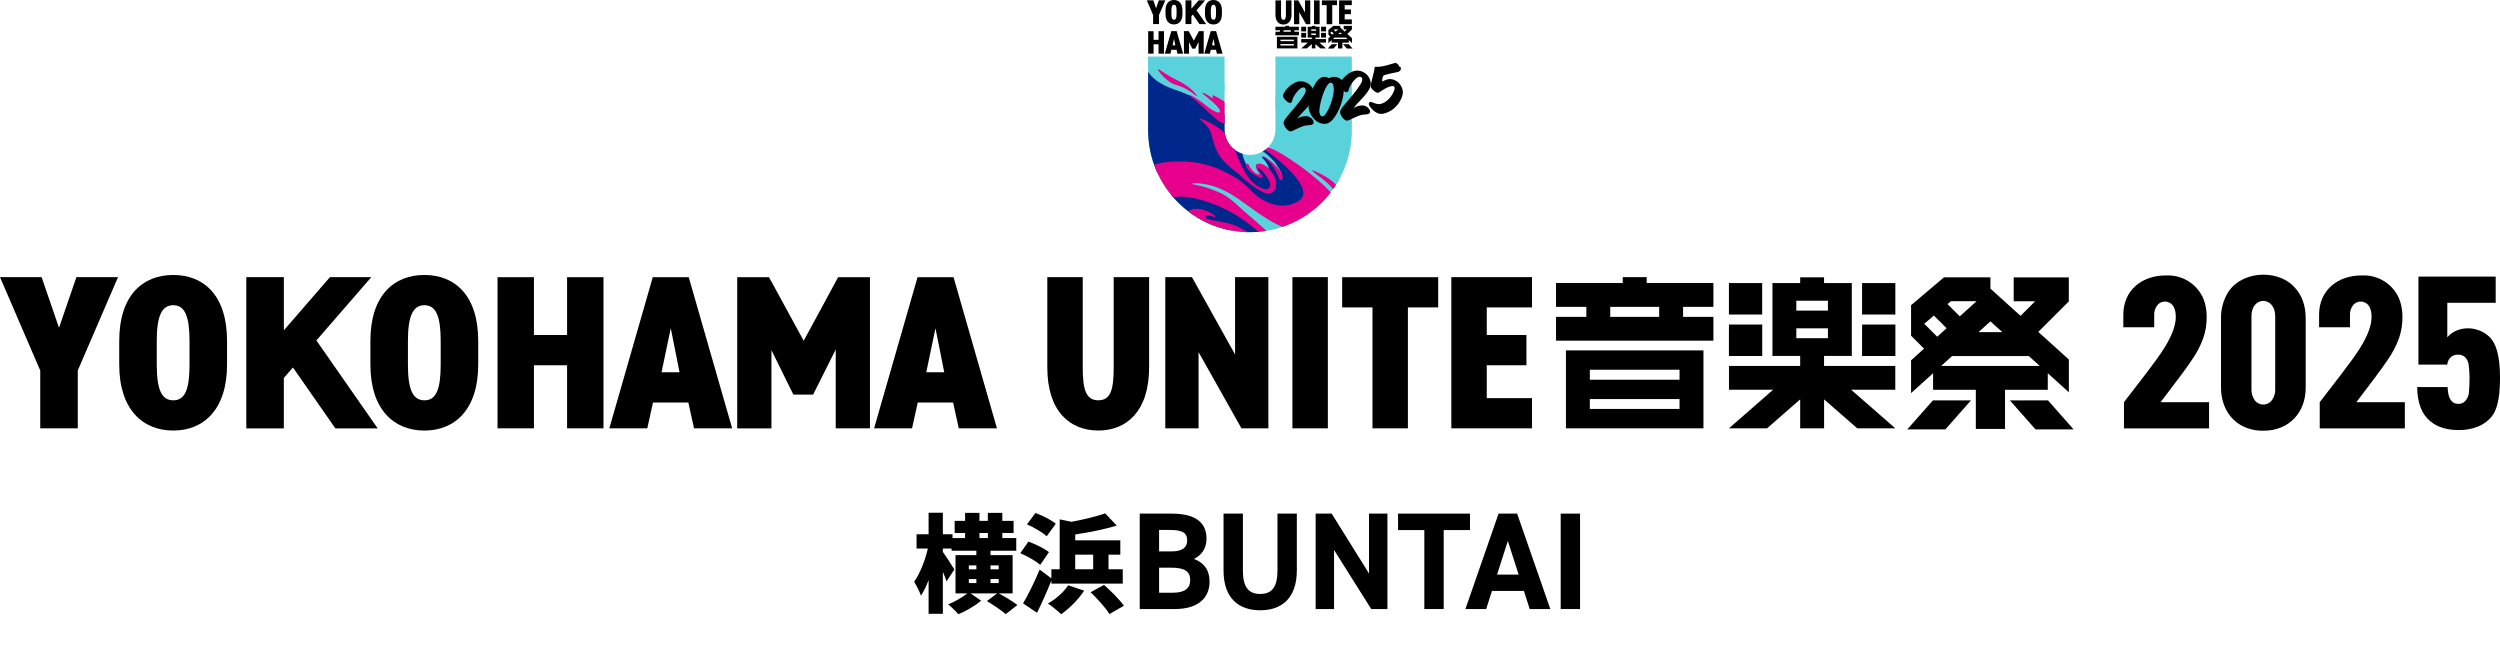
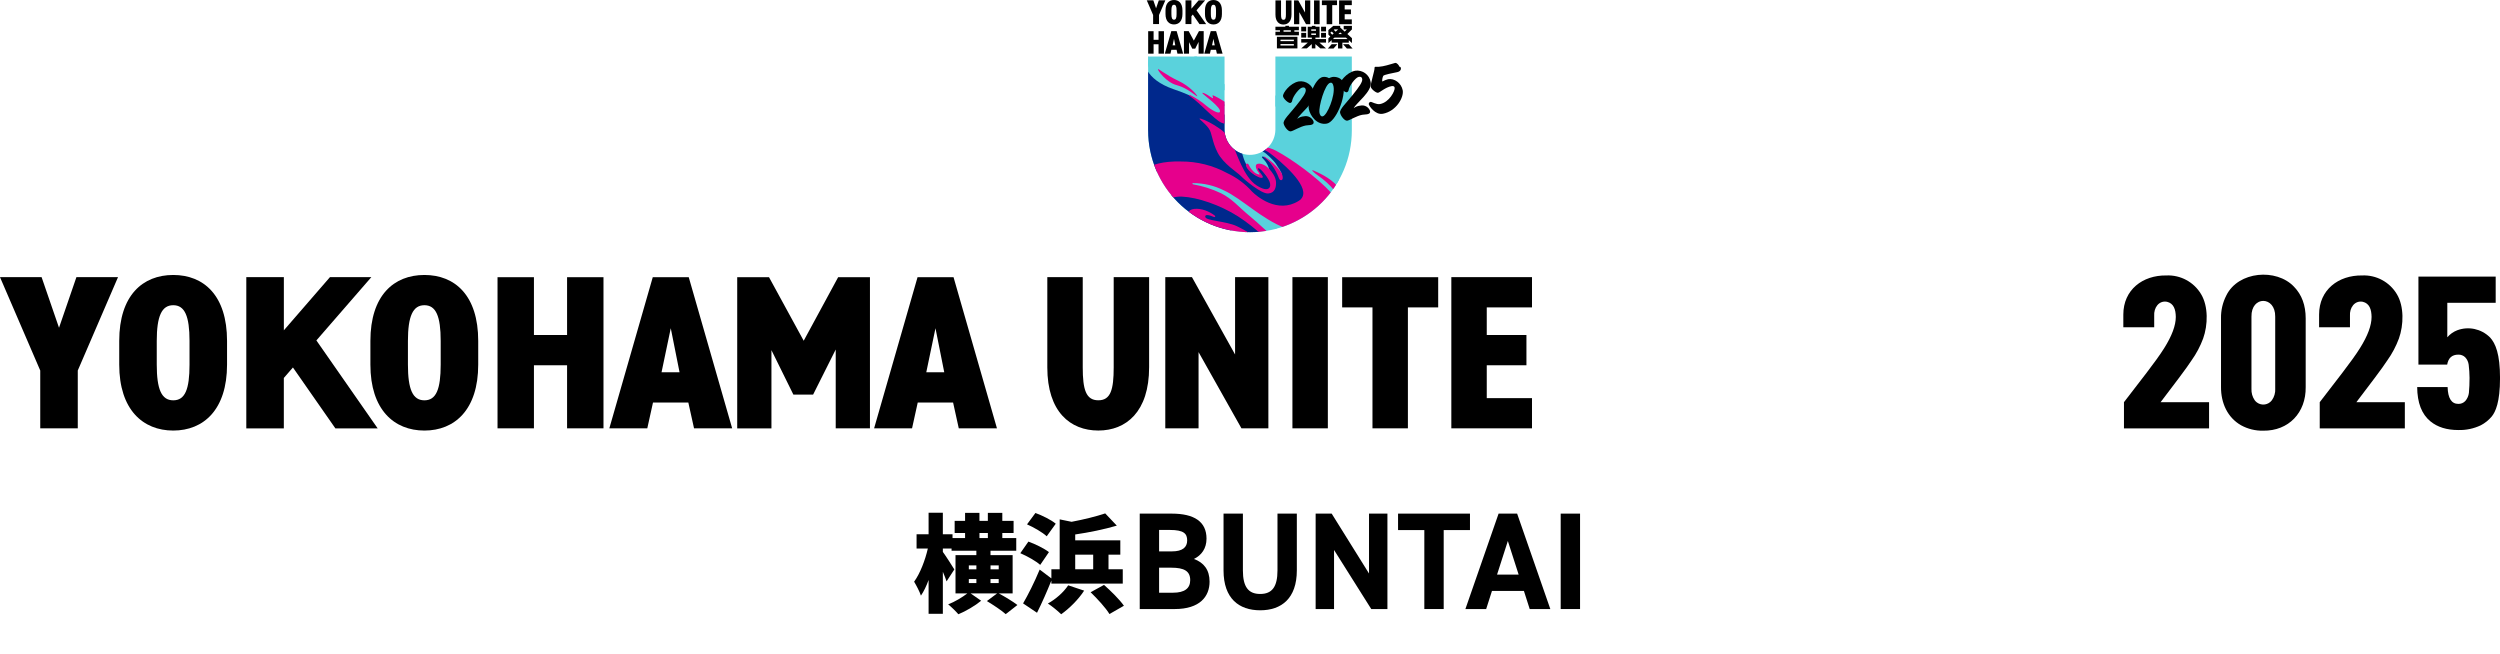
<svg xmlns="http://www.w3.org/2000/svg" id="_レイヤー_1" data-name="レイヤー 1" viewBox="0 0 940 246">
  <defs>
    <style>
      .cls-1 {
        fill: none;
      }

      .cls-2 {
        fill: #00288c;
      }

      .cls-3 {
        fill: #5ad2dc;
      }

      .cls-4 {
        isolation: isolate;
      }

      .cls-5 {
        clip-path: url(#clippath-1);
      }

      .cls-6 {
        fill: #e6008c;
      }

      .cls-7 {
        clip-path: url(#clippath);
      }
    </style>
    <clipPath id="clippath">
      <path class="cls-1" d="M431.7,49.03c.01,21.15,17.17,38.28,38.32,38.27,21.13-.01,38.26-17.14,38.27-38.27v-27.78h-28.74v27.52c-.05,5.28-4.38,9.51-9.66,9.46-5.2-.05-9.41-4.26-9.46-9.46v-27.52h-28.74v27.78Z" />
    </clipPath>
    <clipPath id="clippath-1">
      <rect class="cls-1" width="940" height="161.95" />
    </clipPath>
  </defs>
  <g id="_グループ_14045" data-name="グループ 14045">
    <g id="_横浜" data-name="横浜" class="cls-4">
      <g class="cls-4">
        <path d="M375.55,223.12c2.28,1.24,5.36,3.08,7,4.36l-4.4,3.44c-1.48-1.36-4.72-3.48-7.08-4.92l3.84-2.88h-9.96l3.96,2.76c-2.2,1.84-5.8,3.96-8.56,5.08-.92-1.08-2.6-2.72-3.84-3.72,2.44-.92,5.36-2.68,7.2-4.12h-4.44v-14.4h7.84v-1.64h-9.32v-.84h-3.28v1.28c1.04,1.4,3.76,5.64,4.32,6.6l-2.92,4.48c-.32-1-.84-2.28-1.4-3.6v15.8h-5.36v-12.72c-.84,2.28-1.8,4.32-2.88,5.88-.52-1.56-1.72-3.84-2.56-5.24,2.24-3.08,4.16-8.08,5.16-12.48h-4.24v-5.36h4.52v-8.08h5.36v8.08h3.64v1.44h4.72v-1.92h-3.92v-4.56h3.92v-3h5.4v3h3.16v-3h5.44v3h4.24v4.56h-4.24v1.92h5.24v4.76h-9.68v1.64h8.32v14.4h-5.2ZM364.28,214.08h2.84v-1.48h-2.84v1.48ZM364.28,219.24h2.84v-1.52h-2.84v1.52ZM368.28,202.32h3.16v-1.92h-3.16v1.92ZM372.44,212.6v1.48h3.08v-1.48h-3.08ZM375.51,217.72h-3.08v1.52h3.08v-1.52Z" />
        <path d="M391.12,212.4c-1.52-1.4-4.88-3.28-7.48-4.4l3.04-4.36c2.56.92,6,2.6,7.72,3.96l-3.28,4.8ZM395.32,218.28c-1.64,4.08-3.48,8.28-5.4,12.12l-5.24-3.52c1.8-3.08,4.28-7.96,6.24-12.72l4.4,3.32v-3.44h3.12v-18.76l4.48.92c4.68-.88,9.32-2.04,12.64-3.16l4.36,4.6c-4.76,1.4-10.4,2.56-15.64,3.32v2.2h16.96v5.4h-4.44v5.48h5.36v5.4h-26.84v-1.16ZM393.56,201.64c-1.52-1.44-4.84-3.36-7.4-4.48l3.16-4.28c2.52.92,5.96,2.6,7.64,4.04l-3.4,4.72ZM407.64,222.08c-2.16,3.36-5.68,6.8-8.64,8.88-1.16-1.16-3.56-3.12-5-4.04,2.96-1.6,5.96-4.28,7.64-6.84l6,2ZM404.28,214.04h6.76v-5.48h-6.76v5.48ZM415.11,219.92c2.52,2.24,5.88,5.52,7.48,7.84l-5.44,3.12c-1.32-2.24-4.52-5.72-7.08-8.2l5.04-2.76Z" />
      </g>
    </g>
    <g id="BUNTAI" class="cls-4">
      <g class="cls-4">
        <path d="M440.55,193.12c8.48,0,13.1,3.02,13.1,9.41,0,3.69-1.87,6.24-4.73,7.64,3.69,1.35,5.88,4.06,5.88,8.53,0,5.56-3.64,10.3-13.1,10.3h-13.16v-35.88h12.01ZM435.82,207.32h4.84c4,0,5.72-1.56,5.72-4.11s-1.25-3.95-6.5-3.95h-4.06v8.06ZM435.82,222.86h5.25c4.37,0,6.45-1.66,6.45-4.73,0-3.38-2.24-4.68-7.12-4.68h-4.58v9.41Z" />
        <path d="M487.61,193.12v21.32c0,10.61-5.82,15.03-13.78,15.03s-13.78-4.42-13.78-14.98v-21.37h7.28v21.37c0,6.14,2.03,8.84,6.5,8.84s6.5-2.7,6.5-8.84v-21.37h7.28Z" />
        <path d="M521.67,193.12v35.88h-6.08l-13.99-22.21v22.21h-6.92v-35.88h6.03l14.04,22.52v-22.52h6.92Z" />
        <path d="M552.71,193.12v6.19h-9.88v29.69h-7.28v-29.69h-9.88v-6.19h27.04Z" />
        <path d="M550.99,229l12.48-35.88h6.97l12.48,35.88h-7.75l-2.18-6.81h-12.01l-2.18,6.81h-7.8ZM562.9,216.05h8.11l-4.06-12.64-4.06,12.64Z" />
        <path d="M594.1,229h-7.28v-35.88h7.28v35.88Z" />
      </g>
    </g>
    <g id="_グループ_13996" data-name="グループ 13996">
      <path id="_パス_13587" data-name="パス 13587" d="M435.61,20.18v-3.53h-1.86v3.54h-2.04v-8.47h2.04v3.24h1.86v-3.24h2.04v8.47h-2.04ZM444.86,20.18h-2.14l-.32-1.45h-1.98l-.32,1.45h-2.13l2.44-8.47h2.02l2.43,8.47ZM441.91,17.04l-.49-2.47-.52,2.47h1.01ZM447.06,15.8l1.23,2.49h1.11l1.27-2.53v4.42h1.92v-8.47h-1.78l-1.93,3.56-1.94-3.56h-1.78v8.47h1.92v-4.38ZM459.69,20.18h-2.14l-.32-1.45h-1.98l-.32,1.45h-2.13l2.44-8.47h2.02l2.43,8.47ZM456.74,17.04l-.49-2.47-.52,2.47h1.01Z" />
      <g id="_グループ_13997" data-name="グループ 13997">
        <g class="cls-7">
          <g id="_グループ_13996-2" data-name="グループ 13996-2">
            <rect id="_長方形_3276" data-name="長方形 3276" class="cls-3" x="419.5" y="2.17" width="110.6" height="104.84" />
            <path id="_パス_13588" data-name="パス 13588" class="cls-3" d="M492.27,60.01s-.07-.04-.1,0c-.03.02-.04.07-.01.1.87,1.5,2.08,2.79,3.51,3.76,1.99,1.47,4.88,2.7,6.61,4.88,1.5,1.88,2.19,3.63,4.04,5.16.05.05.14.05.19,0,.05-.05.05-.13,0-.18-1.32-1.81-1.68-4.05-3.09-6.07-1.65-2.36-5.05-3.42-7.43-4.52-1.45-.75-2.72-1.81-3.72-3.11" />
            <path id="_パス_13589" data-name="パス 13589" class="cls-3" d="M475.25,82.51c1.18,1.3,2.48,2.47,3.9,3.5,1.42,1.1,2.97,2.01,4.62,2.71,2.1.73,5.46.24,8.39,1.31,1.48.39,2.7,1.44,3.3,2.86.19.13-.05-.83-1.11-2.16s-3.14-2.22-8.07-2.77c-2.23-.28-4.38-1-6.32-2.13-1.59-.9-3.06-1.98-4.39-3.23-.28-.29-.48-.64-.55-.63s-.02.15.25.53" />
            <path id="_パス_13590" data-name="パス 13590" class="cls-2" d="M472.15,91.87c-5.5-1.71-33.01-7.65-34.7-13.14s5.46-7.59,14.5-4.4c6.85,2.58,13.29,6.15,19.1,10.61,1.59,1.25,3.07,2.65,4.4,4.17,1.58,1.54,3.09,3.17,4.51,4.86.02.05-.01.11-.06.13-.03.01-.06,0-.09-.02-1.18-1.26-2.56-2.32-4.08-3.15-2.16-1.21-9.6-5.06-12.72-5.14s9.15,6.08,9.15,6.08" />
            <path id="_パス_13591" data-name="パス 13591" class="cls-2" d="M458.99,93.21c-3.05-.28-6.06-.83-9.01-1.64-1.15-.47-1.03-.04.67.89,2.95,1.47,6.09,2.5,9.33,3.07,2.65.33,5.27.9,7.82,1.71,1.46.5,1.11.05.26-.36s-4.5-3.08-9.07-3.67" />
            <path id="_パス_13592" data-name="パス 13592" class="cls-2" d="M471.61,93.13s.08-.02.09-.06c0-.04-.01-.07-.05-.09-3.93-1.23-7.96-2.13-12.04-2.68-6.68-.79-8.38-.08-15.82-1.55-.04-.01-.09.01-.1.05-.01.04.01.09.05.1,3.07,1.22,6.47,1.97,12.74,2.69,6.79.78,7.45.07,10.52.57,1.51.25,3.24.64,4.62.97" />
            <path id="_パス_13593" data-name="パス 13593" class="cls-2" d="M418.79,25.6c-1.35-1.01,1.73,2.51,3.46,3.86s1.77,4.61-.15,3.72-1.33.49.05,3.82c1.38,3.33,3.23,6.38,2.74,9.42s-4.29,7.46-3.84,11.48-2.44,6.92,2.41,9.65,10.13-5.06,21.39-4.12,30.89,16.66,37.31,16.98,15.4-6.82,8.43-13.66-14.76-10.77-15.52-10.76-1.07.76-.12,1.08,3.99,3.29,4.78,4.52,2.45,3.55,2.12,4.05-.71.58-1.28-.56c-1.4-2.87-5.54-7.02-6.07-6.11-.15.26.43.66.77,1.09,1.05,1.15,1.76,2.57,2.07,4.09.55,2.76-.84,1.31.05,3.41,0,0-3.8-5.41-4.57-4.64s2.24,3.42,1.31,3.48-4.36-.68-6.52-6.87c-1.32-3.77-1.27-7.47-1.88-11.1-.63-3.75-3.65-6.68-4.95-8.48s-.14.25-.14.25c0,0,.96,4.72-2.73,2.91-2.84-1.47-5.47-3.31-7.83-5.46-1.78-1.46-3.79-2.37-8.93-4.15-5.17-1.79-8.32-4.42-9.72-6.96-.51-1.4-.8-2.87-.84-4.36-.06-2.1.56-3.56.16-3.89-.6-.5-2.64,2.85-2.66,6.53s-8.8,1.17-9.32.78" />
            <path id="_パス_13594" data-name="パス 13594" class="cls-3" d="M480.02,40.91c1.62,4.99.75,12.15,8.09,15.88.05.02.11,0,.13-.05.02-.04,0-.08-.02-.11-1.83-1.47-3.31-3.33-4.34-5.44-.67-1.67-1-3.46-.98-5.27,0-.04.03-.06.07-.06.03,0,.06.02.06.05.33,2.22,1.56,6.22,5.04,8.36.07.04.17.01.2-.06.03-.05.02-.1,0-.15-3.26-4.75-2.21-6.19-2.61-8.84-.42-2.74-1.08-5.63-4.17-8.05-2.85-2.02-5.83-3.84-8.93-5.45-.05-.03-.12-.01-.15.04-.03.04-.02.1.02.13,1.3,1.27,6.57,5.87,7.59,9.02" />
            <path id="_パス_13595" data-name="パス 13595" class="cls-3" d="M486.64,51.52c-1.12-1.6-1.79-3.46-1.94-5.41-.22-2.49-.79-4.93-1.71-7.26-.52-1.08.04-.6.36-.05,1.21,1.75,2.26,3.62,3.13,5.57.78,2.19,1.93,4.23,3.39,6.04.69.73,1.51,1.33,2.42,1.76-1.08-.17-2.09-.67-2.88-1.43-1.13-1.1-1.55-2.21-2.67-1.87s-.06,2.23.04,2.49-.01.28-.15.16" />
            <path id="_パス_13596" data-name="パス 13596" class="cls-3" d="M480.35,42.6c.11,2.52.65,5,1.59,7.35.04.08.14.11.22.06.06-.03.09-.1.08-.17-.15-.55-.26-1.11-.33-1.68-.17-1.93-.65-3.82-1.42-5.6-.02-.04-.07-.05-.11-.03-.03.01-.04.04-.04.07" />
            <path id="_パス_13597" data-name="パス 13597" class="cls-3" d="M470.92,25.03c-.05-.03-.12-.01-.15.04-.03.05-.02.11.03.14,1.97,1.61,3.67,3.53,5.03,5.68,1.12,1.92,2.12,3.92,2.98,5.97.02.06.1.1.16.07.06-.02.09-.09.08-.15-.58-2.59-1.53-5.07-2.83-7.38-1.42-1.83-3.23-3.32-5.29-4.37" />
            <path id="_パス_13598" data-name="パス 13598" class="cls-3" d="M449.89,21.24c.82.48,3.31,1.89,7.75,6.91s6.35,10.21,6.22,10.38-4.76-6.56-6.58-8.41c-2.92-2.71-5.99-5.25-9.21-7.6-.32-.14-.63-.3-.92-.5-.05-.11.8.18,1.03.32,2.87,1.92,5.64,4,8.29,6.23,1,.83-.61-1.16-1.75-2.38-1.53-1.59-3.17-3.06-4.91-4.41-.84-.46-1.66-.96-2.45-1.51.89.19,1.74.52,2.52.98" />
            <path id="_パス_13599" data-name="パス 13599" class="cls-6" d="M435.38,26.03c.17-.36,2.96,2.15,7.65,4.34,4.58,2.14,7.34,5.69,7.13,5.84s-3.67-3.15-7.67-4.18-7.28-5.65-7.11-6.01" />
            <path id="_パス_13600" data-name="パス 13600" class="cls-2" d="M419.16,17.78c2.47.06,3.38,1.67,5.65,1.24s2.97-2.01,3.24-1.98-1.32,1.36-1.02,1.91,1.39.25,2.01-.78c.44-1.05.77-2.15.99-3.27.21-.48.27.15.21.58s-.73,4.96-3.39,5.63-7.59.55-8.54-.23-1.31-3.15.85-3.09" />
            <path id="_パス_13601" data-name="パス 13601" class="cls-3" d="M432.79,16.34c.78.93-1.01,2.41-.94,5.16.07,2.74,1.02,4.54,1.44,4.38s-.16-1.83-.11-2.59.86-1.29,1.16-1.14.38,1.53.12,1.52-.08-.8-.4-.88-.67.98-.47,1.99c.37,1.79,1.28,3.43,2.62,4.68,1.59,1.27.15.82-.5.35-2.09-1.28-3.59-3.34-4.17-5.72-.74-3.56-.21-5.22-.21-5.22-.74.94-1.09,2.14-.95,3.33.15,2.17,1.26,4.01.27,5.43-1.31,1.93-3.83,2.62-5.94,1.63-2.64-1.22-5.96-3.43-6.05-4.79s-.72-4.07,2.28-4.17c1.41-.05,3.35.93,4.71.65.93-.15,1.83-.46,2.65-.93.25-.19.43-.46.49-.47s.05.12-.29.56c-.52.64-1.21,1.1-2,1.34-.86.24-1.76.36-2.65.35-1.22.04-2.43,0-3.64-.15,1.07.32,2.16.53,3.27.63,1.26.04,4.33-.05,5.48-1.65s1.11-.8,1.28-.78.33-1.58.73-2.55,1.31-1.52,1.79-.94" />
            <path id="_パス_13602" data-name="パス 13602" class="cls-6" d="M447.57,36.29c3.48,2.27,8.99,8.62,11.68,9.85,2.38,1.09,4.97-.24,4.5-3.26,0,0,1.94,1.51,2.81,5.87.5,2.65.86,5.32,1.08,8,0,.06.06.11.12.11.05,0,.1-.05.11-.1.28-1.91.43-3.84.46-5.77.05-3.17-.79-6.29-2.43-9.01-2.14-3.28-1.25-.17-3.19-1.97-1.8-1.54-3.78-2.84-5.91-3.87-.75-.42-.98-.3-.91-.1.24.69.59,1.36-.86.31-1.32-.95-2.94-1.75-2.97-1.36s7.56,5.6,6.59,7.12c-.44.7-2.85-.51-5.08-2.36-1.87-1.6-3.94-2.95-6.15-4.04-.82-.12-.49.15.15.58" />
            <path id="_パス_13603" data-name="パス 13603" class="cls-6" d="M475.49,58.88c-.06-.04-.14-.01-.18.05-.03.05-.02.12.03.16.71.58,1.39,1.2,2.03,1.86,1.17,1.4,2.14,2.94,2.9,4.6.62,1.29.61,2.04,1.34,2.19s1.13-1.16.03-3.05c-1.65-2.32-3.74-4.29-6.15-5.81" />
            <path id="_パス_13604" data-name="パス 13604" class="cls-6" d="M451.04,44.59c.71-.34,10.06,4.05,11.98,8.55s4.73,13.55,9.47,16.58c4.73,3.03,5.71.53,4.82-1.51s-3.72-5.35-4.22-4.92,1.73,2.66,1.73,3.22-1,.6-3.06-.69-3.2-2.78-3.3-3.66.92-.81,1.13-.07c.53,1.11,1.3,2.1,2.26,2.88.43.31.93.53,1.45.64.27.04.38-.08.29-.19-.33-.43-.63-.88-.9-1.35-.37-.62-1.03-2.2.22-2.48,1.62-.37,3.57,1.09,4.39,2.01.91,1.02,2.38,2.87,2.48,4.82s-.37,4.16-2.97,4.33-9-5.25-10.28-6.6-6.53-4.5-8.72-8.8-2-7.29-3.37-9.13c-1.49-2.01-3.7-3.47-3.39-3.61" />
            <path id="_パス_13605" data-name="パス 13605" class="cls-6" d="M511.35,85.18c-2.95-7.02-5.83-12.09-8.42-15.11-2.91-3.39-7.58-5.3-8.98-5.93s.09.83,1.8,2.01c2.2,1.5,4.18,3.3,5.87,5.37,1.41,1.69,2.38,3.7,2.86,5.85-.82-1.34-1.12-1.75-3.83-4.74-5.5-6.08-15.16-12.93-20.83-15.94-2.95-1.57-6.37-2.06-7.47.03-.02.03-.01.08.02.1s.08.01.1-.02c1.46-1.93,4.36.19,6.65,2.06,5.86,4.78,14.71,13.21,9.18,16.68-7.93,4.99-15.9-1.84-17.53-3.51-2.6-2.92-5.77-5.27-9.31-6.92-5.36-2.92-11.38-4.43-17.49-4.39-13.2-.35-18.58,5.28-18.66,12.19s8.49,14.67,24.5,15.74c16.63,1.11,23.97,3.65,29.29,7.19,2.23,1.47,4.8,2.32,7.47,2.47,3.39.07,6.23-1.19,6.13-1.39s-3,1.02-6.21.86c-2.44-.17-4.74-1.16-6.54-2.81-3.7-3.58-10.94-8.07-14.94-9.95s-11.5-2.01-11.81-3.4,2.08-.54,3.16-.06c.47.21.82-.17.35-.55-1.07-.8-2.24-1.44-3.5-1.89-2.72-1.04-6.38-.79-6.21.92s1.2,3.49,9.76,6.04c8.59,2.56,10.66,3.54,12.94,4.89-4.25-1.83-8.63-3.36-13.1-4.57-3.67-.97-14.59-4.83-17.2-7.13s-.71-5.58,5.06-5.34,14.3,3.14,20.99,7.39c6.93,4.4,12.5,10.53,17.42,13.59,1.52,1.01,3.31,1.55,5.14,1.56.51.06,1.02,0,1.5-.17-.84,0-1.69-.08-2.52-.23-1.31-.28-2.49-.96-3.4-1.94-4.76-5-9.81-9.71-15.13-14.11-2.28-1.85-5.19-5.3-9.37-7.37-3.35-1.59-6.9-2.72-10.56-3.36-.12-.02-.2-.13-.18-.25.02-.1.11-.18.21-.18,4.03-.02,8.01.91,11.62,2.72,6.79,3.13,14.01,10.68,23.16,14.21,6.13,2.36,15.22,4.22,17.9,5.27,1.59.79,2.84,2.12,3.53,3.76.02.04.06.06.1.05s.06-.06.05-.1c-.58-2.04-1.73-3.87-3.32-5.26-1.54-1.06-3.29-2.02-2.57-2.95s3.96-.58,5.65,1.82,1.67,6.48,5.5,12.54,16.95,4.47,19.92,4.58v-7.69c-9.95-2.13-15.99-6.03-18.75-12.6" />
          </g>
        </g>
      </g>
      <g id="_グループ_13999" data-name="グループ 13999">
        <g class="cls-5">
          <g id="_グループ_13998" data-name="グループ 13998">
            <path id="_パス_13607" data-name="パス 13607" d="M433.57,5.64l-2.38-5.51h2.46l1.03,2.99,1.03-2.99h2.46l-2.38,5.51v3.42h-2.22v-3.42ZM444.6,5.29c0,2.67-1.39,3.9-3.18,3.9s-3.19-1.23-3.19-3.9v-1.39c0-2.69,1.39-3.9,3.19-3.9s3.18,1.2,3.18,3.9v1.39ZM442.39,5.29v-1.39c0-1.46-.28-2.11-.96-2.11s-.98.65-.98,2.11v1.4c0,1.46.28,2.11.98,2.11s.96-.65.96-2.11M459.44,5.3c0,2.67-1.39,3.9-3.18,3.9s-3.19-1.23-3.19-3.9v-1.4c0-2.69,1.39-3.9,3.19-3.9s3.18,1.2,3.18,3.9v1.4ZM457.22,5.3v-1.4c0-1.46-.28-2.11-.96-2.11s-.98.65-.98,2.11v1.4c0,1.46.28,2.11.98,2.11s.96-.65.96-2.11M447.96,6.09l.54-.62,2.51,3.6h2.5l-3.62-5.2,3.24-3.74h-2.44l-2.72,3.14V.13h-2.22v8.93h2.22v-2.97Z" />
            <path id="_パス_13608" data-name="パス 13608" d="M498.83,1.93h-1.8V.14h5.69v1.79h-1.8v7.16h-2.1V1.93ZM508.28,7.3h-2.68v-1.95h2.35v-1.79h-2.35v-1.63h2.68V.14h-4.78v8.95h4.78v-1.79ZM482.59,9.22c1.64,0,3.01-1.1,3.01-3.75V.14h-2.1v5.35c0,1.31-.18,1.95-.91,1.95s-.92-.64-.92-1.95V.14h-2.1v5.35c0,2.63,1.36,3.74,3.02,3.74M491.07,9.09h1.59V.14h-1.97v4.58l-2.55-4.58h-1.58v8.95h1.97v-4.52l2.54,4.52ZM496.18,9.09V.14h-2.1v8.95h2.1Z" />
            <path id="_パス_13609" data-name="パス 13609" d="M500.69,16.63h2.14l-1.44,1.63h-2.13l1.44-1.63ZM488.39,11.94v1.34h-8.83v-1.34h1.7v-.56h-1.7v-1.34h3.74v-.33h1.34v.33h3.74v1.34h-1.7v.56h1.7ZM485.35,11.94v-.56h-2.74v.56h2.74ZM487.83,13.83v4.37h-7.71v-4.37h7.71,0ZM481.46,15.47h5.03v-.56h-5.03v.56ZM486.49,17.11v-.55h-5.03v.55h5.03ZM491.12,10.05h-1.86v1.76h1.86v-1.76ZM498.59,11.81v-1.77h-1.86v1.76h1.86ZM496.11,16.03l2.47,2.16h-2.14l-1.86-1.62v1.63h-1.34v-1.63l-1.86,1.62h-2.13l2.48-2.16h-2.47v-1.34h3.99v-.56h-1.55v-4.09h1.55v-.32h1.34v.32h1.56v4.09h-1.56v.56h3.99v1.34h-2.48ZM493.03,11.59h1.77v-.55h-1.77v.55ZM494.81,13.14v-.55h-1.77v.55h1.77ZM491.12,12.37h-1.86v.27h0v1.49h1.86v-1.76ZM496.72,12.64h0v1.49h1.86v-1.76h-1.86v.27ZM507.14,16.63h-2.14l1.44,1.63h2.14l-1.44-1.63ZM504.74,16.03v2.2h-1.64v-2.2h-2.4v-.93l-1.23,1.12v-1.83l.73-.66-.73-.73v-1.71l1.85-1.57h2.6v.63l.95.86.74.67.82-.82h-1.2v-1.34h3.09v1.34h0s-1.71,1.72-1.71,1.72l.02.02h.02v.02l1.68,1.52v1.84l-1.18-1.07v.93h-2.4ZM503.25,12.8h1.34l-.67-.61-.67.61ZM501.51,11.22l.69.69.77-.7.17-.15h-1.44l-.19.16ZM500.93,13.05l.26-.24v-.02h.02l.24-.22-.71-.71-.54.46.73.73ZM506.68,14.69l-.61-.55h-4.3l-.61.55h5.52Z" />
            <path id="_パス_13610" data-name="パス 13610" d="M488.26,30.62c2.81-.43,5.44,1.49,5.88,4.3.66,3.47-5.49,7.85-6.37,9.77.71-.55,1.57-.89,2.47-.95,1.54-.36,3.11.47,3.66,1.96.16.84-.33,1.15-1.09,1.29-.73.14-1.1.05-1.83.19-2.16.41-4.61,2.02-5.61,2.21s-2.49-1.74-2.73-2.98c-.24-1.29,2.31-3.64,4.8-6.76,2.38-2.98,3.73-4.85,3.52-5.96-.13-.67-.52-.92-1.3-.77-1.2.23-3.56,3.34-3.81,4.96-.04.38-.29.7-.65.84-.73.14-2.58-1.49-2.78-2.51-.22-1.18,2.65-4.97,5.83-5.57" />
            <path id="_パス_13611" data-name="パス 13611" d="M500.96,28.95c1.09-.21,3.74.19,4.16,2.41,1.07,5.65-3.06,14.51-6.21,15.11-3.73.71-6.32-2.97-6.79-5.48-.66-3.47,2.16-11.46,5.25-12.05.81-.13,1.64.03,2.34.45.4-.2.82-.35,1.25-.44M496.11,42.39c.14.73.49,1.5,1.23,1.36,1.67-.31,4.73-7.73,4.07-11.23-.23-1.22-.63-1.51-1.21-1.41-2.07.39-4.48,9.16-4.08,11.27" />
            <path id="_パス_13612" data-name="パス 13612" d="M509.49,26.6c2.81-.43,5.44,1.49,5.88,4.3.66,3.47-5.49,7.85-6.37,9.77.71-.55,1.57-.88,2.47-.95,1.54-.36,3.11.47,3.66,1.96.16.84-.34,1.15-1.09,1.29-.73.14-1.1.05-1.83.19-2.16.41-4.61,2.02-5.61,2.21s-2.49-1.74-2.73-2.98c-.24-1.29,2.31-3.64,4.8-6.76,2.38-2.98,3.73-4.85,3.52-5.96-.13-.67-.52-.91-1.3-.77-1.2.23-3.56,3.34-3.81,4.96-.04.38-.29.7-.65.84-.73.14-2.58-1.49-2.78-2.51-.22-1.18,2.65-4.97,5.83-5.57" />
            <path id="_パス_13613" data-name="パス 13613" d="M517.08,25.12c.95.05,1.9-.02,2.84-.21,1.96-.37,3.98-1.12,4.65-1.25s1.49.96,1.58,1.38c.25.09.5.07.59.58s-.22,1.28-1.46,1.52c-1.51.29-4.89.95-5.17,1.37-.3.64-.44,1.35-.4,2.06.01.04.06.06.1.05.67-.37,1.38-.65,2.12-.84,2.31-.44,4.97,1.45,5.49,4.17.5,2.67-2.45,7.88-7.45,8.82-2.91.55-5.19-2.96-5.31-3.58-.05-.43.25-.83.68-.89.4-.08,2.16,1.09,3.56.82,3.51-.66,5.7-5.04,5.49-6.15-.1-.53-.52-.71-1.21-.58-2.27.43-4.32,2.36-5.03,2.49s-2.59-1.38-2.76-2.26,1.52-6.3,1.42-6.88c-.04-.2.03-.58.27-.63" />
            <path id="_パス_13614" data-name="パス 13614" d="M15.13,139.31L0,104.21h15.64l6.55,19.03,6.54-19.03h15.64l-15.13,35.1v21.75h-14.11v-21.75ZM85.37,137.09c0,16.97-8.84,24.8-20.23,24.8s-20.31-7.83-20.31-24.8v-8.9c0-17.14,8.84-24.8,20.31-24.8s20.23,7.67,20.23,24.8v8.9ZM71.26,137.09v-8.9c0-9.31-1.78-13.43-6.12-13.43s-6.2,4.12-6.2,13.43v8.9c0,9.31,1.79,13.43,6.21,13.43s6.12-4.12,6.11-13.43M179.81,137.09c0,16.97-8.84,24.8-20.23,24.8s-20.32-7.83-20.31-24.8v-8.9c0-17.14,8.84-24.8,20.31-24.8s20.23,7.67,20.23,24.8v8.9ZM165.7,137.09v-8.9c0-9.31-1.78-13.43-6.12-13.43s-6.2,4.12-6.2,13.43v8.9c0,9.31,1.79,13.43,6.2,13.43s6.12-4.12,6.12-13.43M106.73,142.1l3.41-3.93,15.97,22.91h15.9l-23.05-33.08,20.67-23.8h-15.56l-17.34,20v-20h-14.12v56.87h14.11v-18.97ZM213.22,161.06v-23.72h-12.46v23.72h-13.69v-56.84h13.69v21.74h12.46v-21.74h13.69v56.83h-13.69ZM275.31,161.06h-14.35l-2.15-9.72h-13.28l-2.15,9.72h-14.27l16.33-56.83h13.53l16.33,56.84ZM255.51,139.97l-3.3-16.56-3.47,16.56h6.77ZM290.06,131.65l8.25,16.72h7.42l8.5-16.96v29.65h12.87v-56.83h-11.96l-12.95,23.89-13.04-23.89h-11.96v56.84h12.87v-29.41ZM374.84,161.06h-14.34l-2.14-9.72h-13.29l-2.14,9.72h-14.27l16.34-56.84h13.53l16.33,56.84ZM355.04,139.98l-3.3-16.56-3.46,16.56h6.76Z" />
            <path id="_パス_13615" data-name="パス 13615" d="M516.04,115.59h-11.39v-11.37h36.11v11.37h-11.39v45.47h-13.32v-45.48ZM576.03,149.69h-17.01v-12.36h14.92v-11.37h-14.92v-10.38h17.01v-11.37h-30.33v56.84h30.33v-11.36ZM412.97,161.88c10.43,0,19.1-7,19.1-23.81v-33.86h-13.32v33.94c0,8.32-1.12,12.36-5.78,12.36s-5.86-4.04-5.86-12.36v-33.94h-13.32v33.94c0,16.72,8.67,23.73,19.18,23.73M466.8,161.06h10.11v-56.85h-12.52v29.08l-16.21-29.08h-10.03v56.85h12.51v-28.67l16.13,28.67ZM499.27,161.06v-56.85h-13.32v56.84h13.32Z" />
-             <path id="_パス_13616" data-name="パス 13616" d="M726.77,150.55h14.32l-9.63,10.9h-14.32l9.63-10.9ZM644.24,119.13v8.97h-59.17v-8.97h11.4v-3.75h-11.4v-8.97h25.09v-2.2h8.99v2.2h25.09v8.97h-11.4v3.75h11.41ZM623.85,119.13v-3.75h-18.4v3.75h18.4ZM640.5,131.76v29.3h-51.71v-29.3h51.71ZM597.78,142.78h33.73v-3.75h-33.73v3.75ZM631.51,153.77v-3.71h-33.74v3.71h33.74ZM662.58,106.43h-12.51v11.83h12.51v-11.83ZM712.65,118.27v-11.83h-12.51v11.83h12.51ZM696.04,146.55l16.59,14.49h-14.32l-12.45-10.88v10.9h-8.99v-10.9l-12.45,10.88h-14.32l16.59-14.49h-16.59v-8.97h26.77v-3.76h-10.43v-27.38h10.43v-2.17h8.98v2.17h10.43v27.38h-10.43v3.76h26.78v8.97h-16.59ZM675.42,116.79h11.88v-3.71h-11.88v3.71ZM687.3,127.16v-3.71h-11.88v3.71h11.88ZM662.59,122.02h-12.5v1.8h-.02v10h.02v.03h12.51v-11.83ZM700.16,123.82h-.02v10h.02v.03h12.51v-11.82h-12.51v1.8ZM770.04,150.55h-14.32l9.63,10.9h14.33l-9.63-10.9ZM753.89,146.55v14.73h-10.98v-14.72h-16.07v-6.23l-8.28,7.48v-12.32l4.87-4.4-4.87-4.87v-11.46l12.38-10.49h8.16s9.3.01,9.3.01v4.25l6.35,5.74h0l4.97,4.49,5.49-5.48h-8.06v-8.97h20.72v8.97h-.02l.04.04-11.49,11.47.13.12h.12v.11l11.24,10.16v12.32l-7.93-7.17v6.23h-16.07ZM743.91,124.89h8.98l-4.49-4.06-4.49,4.06ZM732.26,114.33l4.62,4.61,5.18-4.68,1.12-1.01h-9.63l-1.28,1.08ZM728.39,126.6l1.77-1.6v-.11h.12l1.64-1.48-4.77-4.76-3.64,3.08,4.87,4.87ZM766.93,137.58l-4.1-3.71h-28.84l-4.1,3.71h37.04Z" />
            <path id="_パス_13617" data-name="パス 13617" d="M837.09,111.11c-1.37,2.66-2.05,5.62-1.99,8.61v25.82c-.03,6.01,2.45,11.47,7.55,14.37,2.54,1.39,5.39,2.09,8.29,2.03,9.64.12,16.13-6.8,16-16.4v-25.83c0-4.93-1.46-8.89-4.39-11.9-6.61-7.01-20.98-5.88-25.46,3.29M855.49,146.19c.08,1.53-.37,3.05-1.26,4.3-1.32,1.78-3.83,2.16-5.62.84-.32-.24-.6-.52-.84-.84-.87-1.26-1.29-2.77-1.22-4.3v-27.12c-.15-7.97,9.05-7.85,8.93,0v27.12Z" />
            <path id="_パス_13618" data-name="パス 13618" d="M824.04,135.48c1.8-2.53,3.26-5.29,4.34-8.2,1.82-5.08,1.98-12.09-.75-16.64-2.72-4.6-7.76-7.32-13.1-7.07-8.88-.12-16.16,5.38-16.16,14.7v4.79h11.61v-4.3c-.21-3,1.73-5.87,4.81-5.29,2.54.6,3.28,2.91,3.31,5.7,0,3.2-1.46,7.12-4.39,11.78-3.09,4.96-9.45,12.86-15.1,20.27v9.85h32v-9.83h-18.24c4.14-5.44,10.08-13.21,11.66-15.75" />
            <path id="_パス_13619" data-name="パス 13619" d="M897.65,135.48c1.8-2.53,3.26-5.29,4.34-8.2,1.82-5.08,1.98-12.09-.75-16.64-2.72-4.6-7.76-7.32-13.1-7.07-8.88-.12-16.16,5.38-16.16,14.7v4.79h11.61v-4.3c-.21-3,1.73-5.87,4.81-5.29,2.54.6,3.28,2.91,3.31,5.7,0,3.2-1.46,7.12-4.39,11.78-3.09,4.96-9.45,12.86-15.1,20.27v9.85h32v-9.83h-18.24c4.14-5.44,10.08-13.21,11.66-15.75" />
            <path id="_パス_13620" data-name="パス 13620" d="M936.22,126.86l-.07-.08c-3.23-3.16-8-4.18-12.23-2.6-1.44.56-2.73,1.46-3.73,2.64v-12.98h18.19v-9.83h-29.05v33.07h10.81c.43-2.49,1.83-3.74,4.19-3.74h.05c.93-.02,1.84.33,2.51.97.74.78,1.21,1.78,1.34,2.84.2,1.63.31,3.28.32,4.93,0,1.57-.08,4.23-.24,5.64-.14,1.12-.6,2.18-1.34,3.04-.68.73-1.64,1.13-2.64,1.1-2.57,0-3.91-2.11-4.03-6.33h-11.44c.04,5.93,1.71,10.23,5,12.91,2.65,2.17,6.14,3.25,10.48,3.25,2.91.08,5.8-.53,8.43-1.78,1.56-.81,2.95-1.92,4.09-3.27,1.45-1.74,3.15-5.42,3.15-14.48s-1.69-13.05-3.78-15.32" />
          </g>
        </g>
      </g>
    </g>
  </g>
</svg>